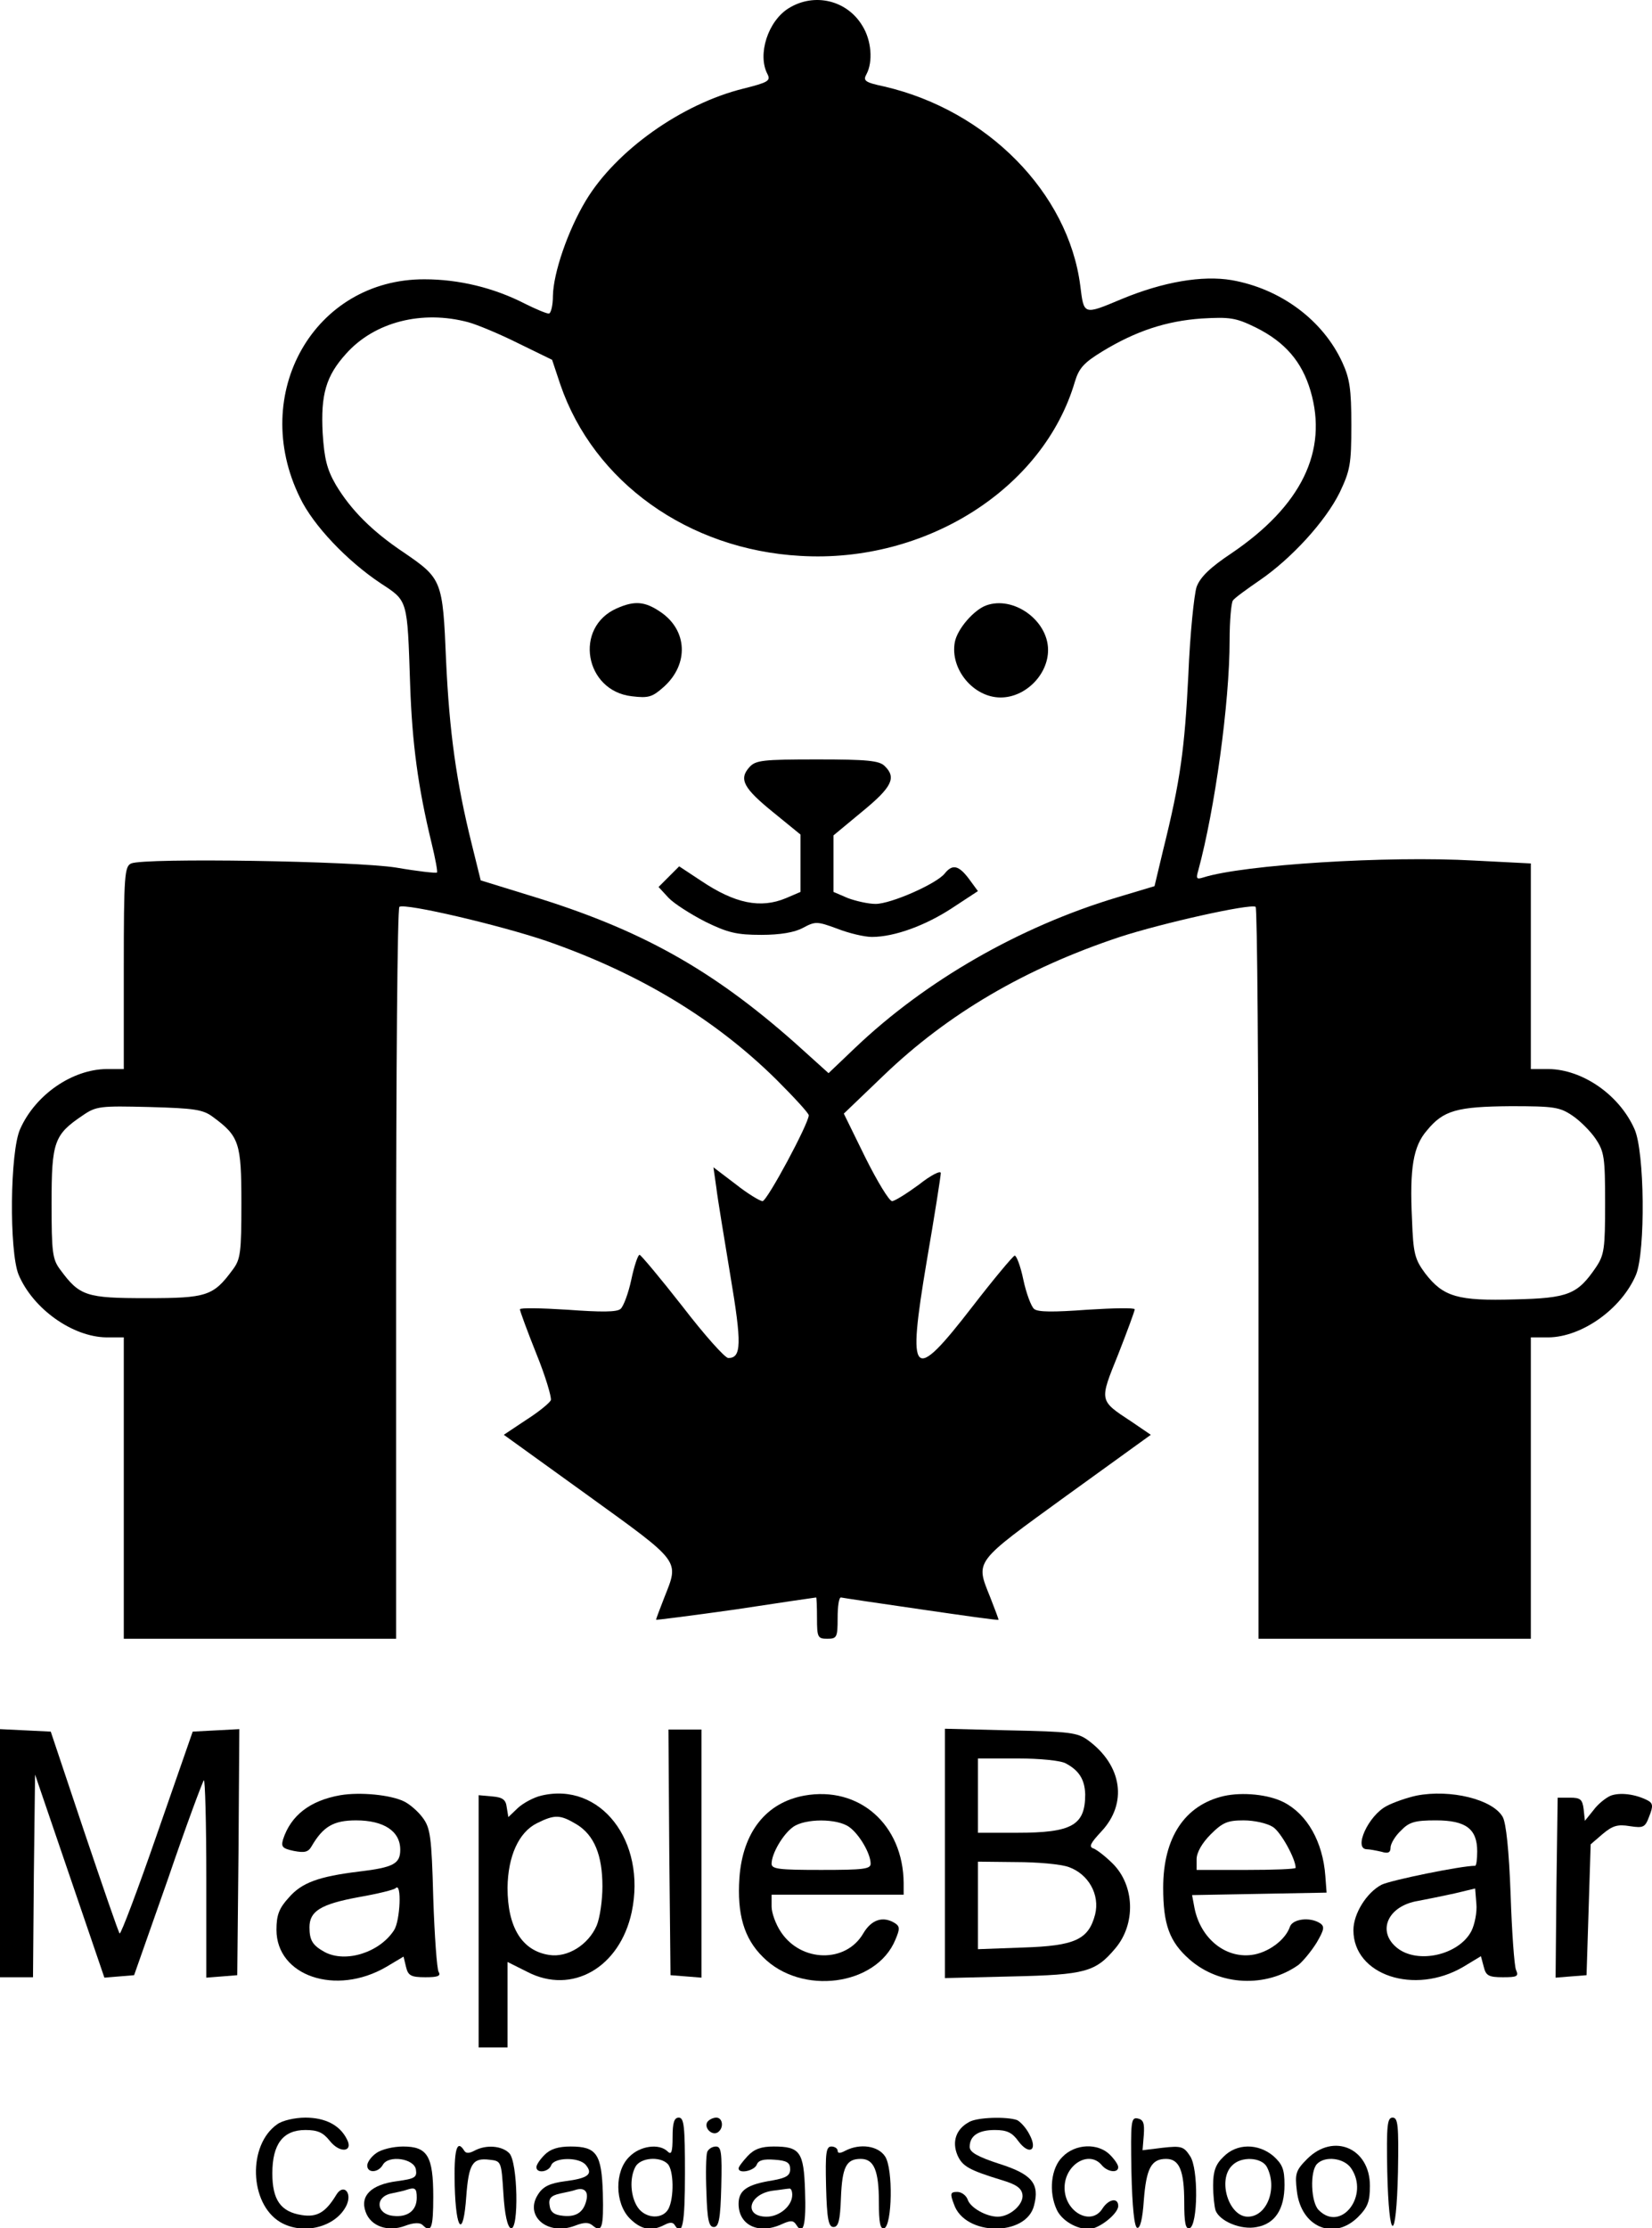
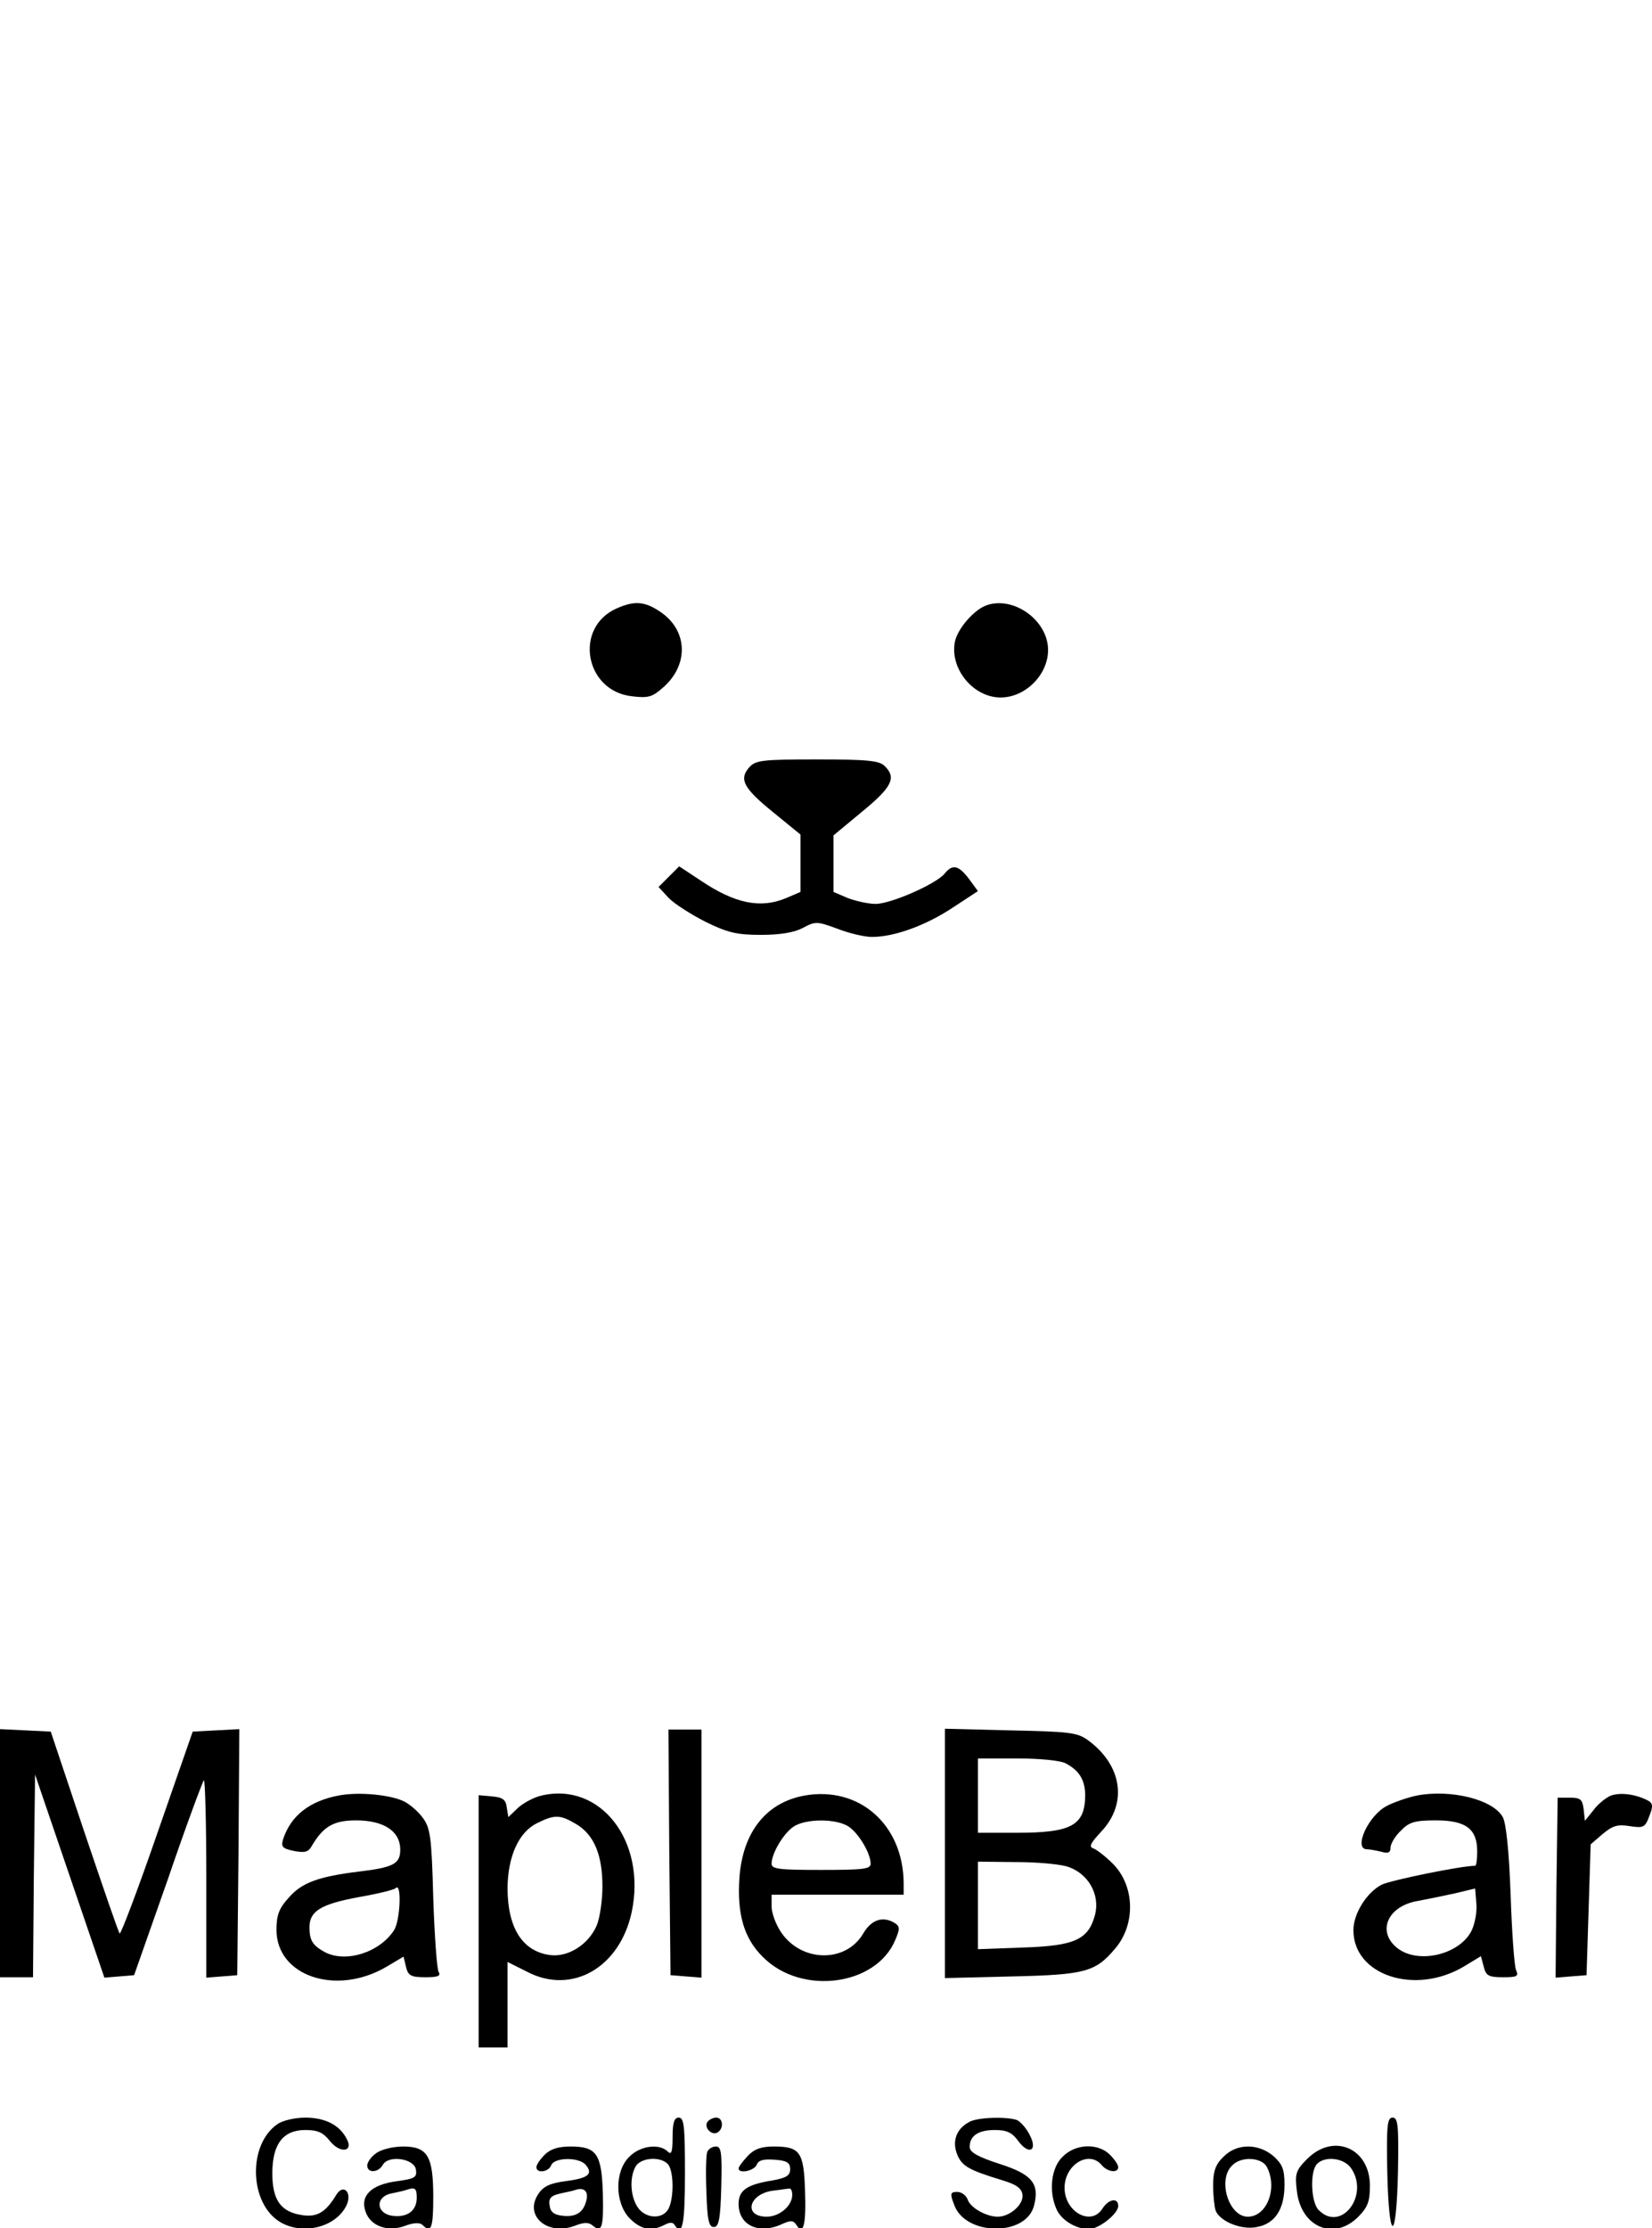
<svg xmlns="http://www.w3.org/2000/svg" width="270" height="364" viewBox="0 0 270 364" fill="none">
  <g clip-path="url(#clip0_2067_64)">
-     <path d="M128.943 1.319C125.503 3.409 123.75 8.939 125.436 12.109C125.975 13.188 125.571 13.458 121.524 14.469C111.409 16.964 100.686 24.585 95.763 32.745C92.796 37.668 90.435 44.614 90.368 48.323C90.368 49.942 90.031 51.223 89.693 51.223C89.289 51.223 87.535 50.481 85.782 49.605C80.656 46.975 74.924 45.626 69.394 45.626C51.388 45.558 40.665 64.306 49.028 81.301C51.186 85.819 56.716 91.619 62.178 95.261C66.697 98.228 66.562 97.756 67.034 111.918C67.371 121.494 68.315 128.575 70.541 137.747C71.148 140.242 71.552 142.4 71.417 142.535C71.282 142.67 68.248 142.333 64.741 141.726C57.93 140.647 23.671 140.107 21.445 141.051C20.366 141.524 20.232 142.94 20.232 158.113V174.636H17.399C11.802 174.703 5.8 178.817 3.304 184.414C1.618 188.056 1.484 204.376 3.035 208.22C5.395 213.818 11.869 218.404 17.399 218.471H20.232V243.086V267.701H42.486H64.741V208.085C64.741 175.243 64.943 148.267 65.281 148.133C66.292 147.526 81.601 151.1 89.356 153.73C104.462 158.99 116.804 166.408 126.919 176.389C129.819 179.289 132.18 181.852 132.18 182.189C132.18 183.538 125.368 196.216 124.626 196.216C124.222 196.216 122.199 195.002 120.243 193.451L116.601 190.686L117.073 193.991C117.276 195.744 118.355 202.218 119.366 208.355C121.255 219.55 121.187 221.843 119.029 221.843C118.49 221.843 115.118 218.066 111.543 213.413C107.902 208.76 104.732 204.983 104.53 204.983C104.26 204.983 103.653 206.804 103.181 209.03C102.709 211.255 101.9 213.413 101.428 213.818C100.821 214.357 98.258 214.357 92.728 213.953C88.479 213.683 84.973 213.615 84.973 213.885C84.973 214.155 86.186 217.459 87.67 221.169C89.154 224.81 90.165 228.25 90.031 228.722C89.828 229.194 88.007 230.677 85.984 231.959L82.343 234.386L96.1 244.3C111.409 255.36 111.004 254.82 108.576 260.957C107.834 262.846 107.227 264.464 107.227 264.599C107.227 264.666 113.094 263.925 120.243 262.913C127.324 261.834 133.259 260.957 133.393 260.957C133.461 260.957 133.528 262.441 133.528 264.329C133.528 267.499 133.663 267.701 135.214 267.701C136.765 267.701 136.9 267.499 136.9 264.329C136.9 262.441 137.103 260.957 137.44 260.957C137.71 261.025 143.577 261.901 150.59 262.913C157.537 263.925 163.201 264.734 163.201 264.599C163.201 264.464 162.594 262.846 161.853 260.957C159.425 254.888 159.02 255.427 174.261 244.367L188.086 234.386L184.917 232.228C179.589 228.722 179.656 228.924 182.759 221.236C184.242 217.459 185.456 214.155 185.456 213.885C185.456 213.615 181.949 213.683 177.701 213.953C172.171 214.357 169.608 214.357 169.001 213.818C168.529 213.413 167.72 211.255 167.248 209.03C166.776 206.737 166.101 205.051 165.831 205.118C165.494 205.253 162.392 208.962 158.953 213.413C149.107 226.159 148.23 225.215 151.467 205.995C152.748 198.577 153.76 192.102 153.76 191.63C153.76 191.158 152.141 191.968 150.186 193.519C148.163 195.002 146.207 196.216 145.802 196.216C145.33 196.216 143.374 192.979 141.419 189.068L137.912 181.919L144.386 175.715C154.906 165.599 167.585 158.181 183.028 153.056C189.84 150.83 204.271 147.593 205.216 148.133C205.485 148.267 205.688 175.243 205.688 208.085V267.701H227.942H250.197V243.086V218.471H253.097C258.56 218.404 265.034 213.818 267.394 208.22C268.945 204.376 268.81 188.056 267.124 184.414C264.629 178.817 258.627 174.703 253.097 174.636H250.197V157.844V141.051L240.958 140.579C226.796 139.77 203.192 141.254 196.651 143.344C195.572 143.682 195.437 143.547 195.842 142.198C198.539 132.284 200.967 114.818 200.967 104.567C200.967 101.398 201.237 98.43 201.506 98.093C201.776 97.688 203.732 96.272 205.89 94.789C211.015 91.282 216.613 85.212 218.973 80.424C220.659 76.85 220.861 75.838 220.861 69.432C220.861 63.565 220.592 61.811 219.378 59.181C216.208 52.302 209.329 47.177 201.304 45.761C196.516 44.951 190.109 46.031 183.298 48.863C177.026 51.493 177.161 51.493 176.554 46.637C174.598 31.531 161.381 18.043 144.521 14.132C141.351 13.458 141.014 13.188 141.621 12.109C142.7 10.086 142.43 6.579 140.947 4.219C138.451 0.037 133.124 -1.244 128.943 1.319ZM76.543 52.639C78.026 53.044 81.736 54.595 84.703 56.079L90.233 58.776L91.582 62.823C97.044 78.738 112.488 89.798 130.831 90.81C151.332 92.024 170.552 79.817 175.677 62.351C176.352 60.125 177.161 59.248 180.128 57.428C185.658 54.056 190.649 52.437 196.381 52.032C201.034 51.763 201.979 51.898 205.283 53.516C210.004 55.877 212.769 59.046 214.185 63.834C217.085 73.68 212.701 82.65 201.237 90.405C197.797 92.698 196.179 94.249 195.572 95.868C195.167 97.082 194.493 103.556 194.223 110.232C193.616 122.304 192.942 127.429 190.109 138.826L188.693 144.761L182.624 146.581C166.641 151.37 151.265 160.204 139.733 171.197L135.417 175.31L129.954 170.387C116.332 158.316 104.597 151.774 86.659 146.312L78.566 143.816L77.082 137.814C74.587 127.766 73.441 119.606 72.901 107.804C72.362 94.789 72.227 94.519 66.022 90.27C60.762 86.763 57.323 83.257 54.895 79.21C53.411 76.648 53.007 74.894 52.737 70.78C52.4 64.441 53.276 61.407 56.581 57.765C61.234 52.572 68.99 50.616 76.543 52.639ZM34.798 182.459C39.114 185.628 39.452 186.707 39.452 196.553C39.452 204.579 39.317 205.725 38.035 207.411C34.866 211.727 33.787 212.064 23.941 212.064C14.095 212.064 13.016 211.727 9.846 207.411C8.565 205.725 8.43 204.579 8.43 196.553C8.43 186.505 8.834 185.359 13.555 182.189C15.713 180.705 16.387 180.638 24.413 180.84C31.764 181.043 33.18 181.245 34.798 182.459ZM257.008 182.256C258.222 183.066 259.976 184.819 260.785 186.033C262.201 188.124 262.336 189.135 262.336 196.553C262.336 203.972 262.201 204.983 260.852 207.006C257.818 211.457 256.334 212.064 247.567 212.267C238.261 212.536 235.9 211.862 232.933 208.018C231.247 205.725 230.977 204.848 230.775 199.184C230.37 190.821 230.977 187.247 233.203 184.684C235.9 181.38 238.126 180.773 246.893 180.705C253.974 180.705 254.918 180.84 257.008 182.256Z" fill="black" />
    <path d="M100.821 99.374C93.74 102.476 95.561 112.861 103.249 113.738C106.014 114.075 106.621 113.873 108.509 112.187C112.623 108.478 112.353 102.948 107.969 99.981C105.407 98.227 103.721 98.092 100.821 99.374Z" fill="black" />
    <path d="M161.178 98.901C159.155 99.642 156.458 102.745 156.053 104.903C155.244 109.286 159.088 113.939 163.539 113.939C167.585 113.939 171.294 110.23 171.294 106.184C171.294 101.328 165.629 97.282 161.178 98.901Z" fill="black" />
    <path d="M122.469 125.337C120.715 127.293 121.524 128.777 126.447 132.756L130.831 136.33V141.051V145.704L128.471 146.715C124.289 148.469 120.108 147.592 114.578 143.883L111.004 141.523L109.318 143.209L107.632 144.895L109.251 146.648C110.127 147.592 112.892 149.346 115.253 150.559C118.962 152.38 120.445 152.717 124.424 152.717C127.526 152.717 129.887 152.313 131.236 151.571C133.259 150.492 133.529 150.492 136.833 151.706C138.721 152.448 141.284 153.055 142.498 153.055C146.207 153.055 151.332 151.166 155.716 148.267L159.83 145.569L158.346 143.546C156.66 141.32 155.648 141.118 154.367 142.737C152.951 144.423 145.6 147.66 143.105 147.66C141.891 147.66 139.868 147.188 138.586 146.715L136.226 145.704V141.118V136.465L140.947 132.553C145.802 128.574 146.544 127.023 144.588 125.135C143.712 124.258 141.756 124.056 133.596 124.056C124.627 124.056 123.48 124.191 122.469 125.337Z" fill="black" />
    <path d="M0 302.767V322.999H2.698H5.395L5.53 306.409L5.732 289.887L11.397 306.477L17.062 323.066L19.49 322.864L21.918 322.662L27.448 306.949C30.415 298.249 33.112 291.033 33.315 290.831C33.517 290.561 33.719 297.777 33.719 306.746V323.066L36.282 322.864L38.777 322.662L38.98 302.565L39.114 282.468L35.27 282.671L31.494 282.873L25.694 299.53C22.524 308.702 19.759 315.985 19.557 315.85C19.355 315.648 16.792 308.162 13.758 299.193L8.295 282.873L4.181 282.671L0 282.468V302.767Z" fill="black" />
    <path d="M109.385 302.565L109.588 322.662L112.15 322.864L114.646 323.066V302.835V282.536H111.948H109.25L109.385 302.565Z" fill="black" />
    <path d="M154.435 302.768V323.135L165.427 322.865C177.431 322.595 179.05 322.123 182.287 318.279C185.659 314.3 185.456 308.029 181.882 304.454C180.668 303.24 179.252 302.161 178.712 301.959C177.903 301.689 178.24 301.082 179.994 299.194C184.31 294.608 183.433 288.404 177.836 284.29C176.082 283.009 174.801 282.874 165.157 282.672L154.435 282.402V302.768ZM174.194 288.067C176.352 289.213 177.296 290.697 177.364 293.125C177.364 298.182 175.206 299.396 166.236 299.396H159.83V293.327V287.257H166.304C169.878 287.257 173.385 287.595 174.194 288.067ZM174.666 304.994C177.903 306.14 179.791 309.512 178.982 312.749C177.903 316.863 175.678 317.875 167.18 318.144L159.83 318.414V311.266V304.117L166.101 304.185C169.473 304.185 173.385 304.522 174.666 304.994Z" fill="black" />
    <path d="M55.637 293.258C50.646 294.135 47.544 296.562 46.263 300.474C45.926 301.688 46.128 301.957 48.016 302.362C49.77 302.699 50.377 302.564 50.916 301.62C52.804 298.383 54.49 297.372 58.2 297.372C62.718 297.372 65.415 299.125 65.415 302.16C65.415 304.453 64.336 305.06 58.672 305.734C52.063 306.543 49.298 307.555 47.207 309.983C45.589 311.736 45.184 312.882 45.184 315.243C45.184 322.796 54.895 326.1 63.123 321.312L65.955 319.626L66.36 321.312C66.697 322.729 67.169 322.998 69.529 322.998C71.552 322.998 72.092 322.796 71.687 322.122C71.418 321.717 71.013 316.254 70.811 310.05C70.541 300.002 70.338 298.585 69.057 296.9C68.315 295.888 66.899 294.674 66.022 294.269C63.797 293.19 58.874 292.718 55.637 293.258ZM64.404 315.31C62.044 318.952 56.514 320.705 53.074 318.885C51.118 317.806 50.579 316.996 50.579 314.838C50.579 312.208 52.4 311.062 58.604 309.915C61.706 309.376 64.471 308.701 64.674 308.432C65.685 307.42 65.415 313.759 64.404 315.31Z" fill="black" />
    <path d="M88.479 293.325C87.266 293.595 85.512 294.539 84.635 295.349L83.084 296.832L82.815 295.214C82.68 294 82.14 293.595 80.454 293.46L78.229 293.258V313.827V334.463H80.589H82.95V327.449V320.503L86.186 322.122C93.47 325.898 101.293 321.447 103.248 312.343C105.676 300.744 98.123 291.032 88.479 293.325ZM94.279 298.046C97.112 299.799 98.46 303.037 98.46 308.162C98.46 310.387 98.056 313.287 97.516 314.569C96.167 317.671 92.796 319.829 89.761 319.357C85.31 318.682 82.95 314.838 82.95 308.364C83.017 303.239 84.77 299.327 87.738 297.844C90.705 296.36 91.582 296.428 94.279 298.046Z" fill="black" />
    <path d="M131.438 293.327C125.234 294.473 121.39 299.261 120.85 306.747C120.445 312.681 121.592 316.66 124.694 319.695C130.966 326.034 143.24 324.416 146.342 316.863C147.084 315.109 147.084 314.705 146.274 314.165C144.319 312.951 142.43 313.558 141.082 315.851C138.249 320.707 130.966 320.572 127.661 315.649C126.785 314.367 126.11 312.479 126.11 311.467V309.512H136.9H147.691V307.623C147.623 298.047 140.407 291.708 131.438 293.327ZM138.789 298.452C140.407 299.598 142.295 302.768 142.295 304.454C142.295 305.331 141.082 305.465 134.203 305.465C127.324 305.465 126.11 305.331 126.11 304.454C126.11 302.768 127.999 299.598 129.617 298.452C131.573 297.036 136.833 297.036 138.789 298.452Z" fill="black" />
-     <path d="M200.023 293.394C193.616 294.878 190.109 300.205 190.109 308.365C190.109 314.367 191.121 317.2 194.425 320.1C199.348 324.416 206.902 324.753 212.229 320.976C212.971 320.369 214.32 318.751 215.197 317.335C216.41 315.244 216.545 314.705 215.736 314.165C214.05 313.086 211.218 313.491 210.813 314.772C210.071 316.93 207.239 319.021 204.541 319.358C200.225 319.897 196.246 316.66 195.235 311.737L194.83 309.579L205.823 309.377L216.815 309.175L216.613 306.477C216.208 300.88 213.645 296.361 209.801 294.406C207.306 293.124 203.058 292.72 200.023 293.394ZM208.048 298.452C209.329 299.261 211.757 303.645 211.757 305.128C211.757 305.331 208.115 305.466 203.665 305.466H195.572V303.712C195.572 302.633 196.449 301.082 197.865 299.666C199.821 297.71 200.63 297.373 203.26 297.373C205.013 297.373 207.104 297.845 208.048 298.452Z" fill="black" />
    <path d="M231.517 293.325C229.966 293.662 227.808 294.404 226.661 295.011C223.627 296.562 221.131 302.092 223.424 302.092C223.829 302.092 224.908 302.294 225.785 302.497C226.864 302.834 227.268 302.632 227.268 301.822C227.268 301.215 228.01 299.934 228.954 299.057C230.303 297.641 231.247 297.371 234.686 297.371C239.609 297.371 241.43 298.788 241.43 302.429C241.43 303.711 241.295 304.79 241.093 304.79C238.8 304.79 227.268 307.15 225.785 307.892C223.357 309.173 221.199 312.612 221.199 315.31C221.199 322.661 231.18 325.965 239.137 321.312L242.037 319.559L242.509 321.312C242.847 322.728 243.319 322.998 245.612 322.998C247.972 322.998 248.242 322.863 247.77 321.784C247.5 321.177 247.095 315.647 246.893 309.51C246.623 302.159 246.151 297.843 245.612 296.832C243.993 293.932 237.047 292.246 231.517 293.325ZM240.486 315.445C238.463 319.356 231.719 320.907 228.347 318.21C224.975 315.512 226.796 311.331 231.787 310.522C233.203 310.252 235.9 309.713 237.721 309.308L241.093 308.499L241.295 310.994C241.43 312.343 241.026 314.366 240.486 315.445Z" fill="black" />
    <path d="M263.28 293.326C262.471 293.663 261.19 294.675 260.448 295.686L259.032 297.44L258.829 295.551C258.627 293.933 258.29 293.663 256.604 293.663H254.581L254.379 308.365L254.244 323.066L256.739 322.864L259.302 322.662L259.639 312.006L259.976 301.284L261.932 299.598C263.55 298.249 264.359 297.979 266.383 298.316C268.608 298.654 268.878 298.519 269.552 296.698C270.227 295.012 270.159 294.54 269.215 294.068C267.192 293.056 264.764 292.786 263.28 293.326Z" fill="black" />
    <path d="M45.319 347.009C40.463 350.381 40.733 359.957 45.791 362.992C49.567 365.217 54.962 363.801 56.648 360.227C57.593 358.136 56.109 356.653 54.962 358.541C53.209 361.441 51.793 362.25 49.298 361.845C45.858 361.306 44.51 359.35 44.51 355.034C44.51 350.246 46.263 347.953 49.905 347.953C51.928 347.953 52.804 348.358 53.883 349.706C55.569 351.864 57.862 351.527 56.648 349.369C55.502 347.144 53.142 345.93 49.905 345.93C48.219 345.93 46.128 346.402 45.319 347.009Z" fill="black" />
    <path d="M109.925 349.099C109.925 351.594 109.723 352.066 109.116 351.459C107.767 350.11 104.597 350.515 102.844 352.336C100.416 354.696 100.484 359.889 102.911 362.384C104.8 364.273 106.486 364.542 108.576 363.463C109.453 362.991 109.992 362.991 110.262 363.463C111.543 365.486 111.948 363.328 111.948 355.033C111.948 347.413 111.813 345.929 110.937 345.929C110.195 345.929 109.925 346.738 109.925 349.099ZM109.116 353.482C110.127 354.494 110.195 359.012 109.251 360.833C108.306 362.587 105.541 362.452 104.26 360.631C103.046 358.877 102.844 355.843 103.855 353.954C104.665 352.471 107.834 352.201 109.116 353.482Z" fill="black" />
    <path d="M115.59 346.67C115.05 347.615 116.332 348.896 117.276 348.356C118.355 347.682 118.152 345.929 117.073 345.929C116.534 345.929 115.859 346.266 115.59 346.67Z" fill="black" />
    <path d="M158.346 346.671C156.255 347.817 155.581 349.84 156.458 351.998C157.267 353.887 158.346 354.494 163.876 356.18C166.101 356.854 166.978 357.461 167.113 358.54C167.315 360.091 165.09 362.114 163.067 362.114C161.178 362.114 158.548 360.631 158.144 359.282C157.874 358.607 157.132 358.068 156.458 358.068C155.311 358.068 155.244 358.338 155.918 360.091C157.671 365.284 167.72 365.419 169.001 360.293C169.945 356.719 168.664 355.168 163.336 353.482C159.83 352.336 158.481 351.594 158.481 350.717C158.481 348.896 159.897 347.952 162.594 347.952C164.55 347.952 165.427 348.357 166.438 349.773C168.192 352.133 169.676 351.324 168.259 348.694C167.72 347.615 166.776 346.603 166.236 346.334C164.55 345.727 159.627 345.861 158.346 346.671Z" fill="black" />
-     <path d="M184.917 354.762C185.052 360.562 185.389 363.799 185.861 363.934C186.333 364.068 186.738 362.517 186.94 359.483C187.345 354.222 188.154 352.671 190.582 352.671C192.74 352.671 193.549 354.56 193.549 359.752C193.549 363.057 193.751 364.203 194.426 364.001C195.774 363.529 195.909 354.222 194.493 352.199C193.482 350.648 193.077 350.513 190.042 350.85L186.738 351.255L186.94 348.76C187.075 346.804 186.873 346.265 185.928 346.062C184.849 345.86 184.782 346.534 184.917 354.762Z" fill="black" />
    <path d="M226.729 354.696C226.998 366.498 228.212 366.633 228.482 354.831C228.617 347.143 228.482 345.929 227.605 345.929C226.729 345.929 226.594 347.143 226.729 354.696Z" fill="black" />
    <path d="M61.504 351.728C60.695 352.268 60.02 353.212 60.02 353.752C60.02 355.033 61.841 354.966 62.583 353.617C63.527 351.998 67.708 352.605 67.978 354.426C68.18 355.707 67.776 355.91 64.876 356.314C60.695 356.854 58.806 358.675 59.751 361.305C60.56 363.665 63.392 364.677 66.225 363.598C67.641 363.058 68.653 363.058 69.057 363.463C70.473 364.879 70.811 364.002 70.811 358.877C70.811 352.201 69.866 350.649 65.888 350.649C64.269 350.649 62.313 351.122 61.504 351.728ZM68.113 359.012C68.113 361.102 66.629 362.249 64.269 361.979C61.504 361.709 61.234 358.944 63.864 358.337C64.876 358.135 66.09 357.865 66.427 357.731C67.843 357.258 68.113 357.461 68.113 359.012Z" fill="black" />
-     <path d="M74.317 357.055C74.519 364.608 75.733 365.62 76.206 358.808C76.61 353.481 77.217 352.469 79.982 352.806C81.938 353.009 81.938 353.076 82.275 358.336C82.477 361.776 82.949 363.799 83.489 364.001C84.838 364.406 84.635 353.076 83.219 351.727C82.005 350.513 79.443 350.311 77.554 351.323C76.678 351.795 76.138 351.795 75.868 351.323C74.654 349.367 74.182 351.188 74.317 357.055Z" fill="black" />
    <path d="M89.019 351.997C88.277 352.739 87.67 353.616 87.67 354.021C87.67 355.1 89.693 354.83 90.098 353.683C90.638 352.402 94.684 352.335 95.763 353.683C96.977 355.167 96.1 355.841 92.391 356.314C89.828 356.651 88.749 357.19 87.94 358.472C85.647 361.978 89.491 365.283 93.942 363.597C95.493 362.99 96.235 362.99 96.909 363.597C98.393 364.811 98.663 363.799 98.528 358.269C98.326 351.863 97.516 350.649 93.268 350.649C91.244 350.649 89.963 351.053 89.019 351.997ZM95.898 359.146C95.493 361.304 94.279 362.181 92.121 361.978C90.57 361.843 89.963 361.371 89.828 360.292C89.626 359.146 90.031 358.674 91.514 358.337C92.526 358.134 93.74 357.865 94.077 357.73C95.358 357.325 96.1 357.865 95.898 359.146Z" fill="black" />
    <path d="M115.59 351.527C115.387 352.066 115.32 355.034 115.455 358.136C115.59 362.654 115.86 363.801 116.669 363.801C117.478 363.801 117.748 362.519 117.883 357.192C118.018 351.594 117.883 350.65 117.006 350.65C116.399 350.65 115.792 351.055 115.59 351.527Z" fill="black" />
    <path d="M122.199 352.199C121.389 353.076 120.715 353.953 120.715 354.222C120.715 355.166 123.278 354.627 123.682 353.615C123.952 352.874 124.829 352.671 126.582 352.806C128.605 352.941 129.145 353.278 129.145 354.357C129.145 355.369 128.538 355.773 126.312 356.178C122.064 356.852 120.715 357.797 120.715 360.022C120.715 363.529 124.02 365.08 127.796 363.327C129.28 362.652 129.684 362.72 130.156 363.461C131.303 365.282 131.775 363.394 131.573 357.864C131.37 351.525 130.763 350.648 126.447 350.648C124.424 350.648 123.278 351.053 122.199 352.199ZM129.482 358.538C129.482 360.359 127.392 362.113 125.301 362.113C121.457 362.113 122.334 358.404 126.312 357.864C127.526 357.729 128.673 357.527 129.01 357.527C129.28 357.459 129.482 357.931 129.482 358.538Z" fill="black" />
-     <path d="M135.012 357.19C135.147 362.517 135.417 363.799 136.226 363.799C137.035 363.799 137.305 362.72 137.44 359.078C137.642 353.953 138.317 352.671 140.677 352.671C142.835 352.671 143.644 354.56 143.644 359.752C143.644 363.057 143.847 364.203 144.521 364.001C145.802 363.529 146.005 354.29 144.656 352.267C143.509 350.513 140.542 350.109 138.182 351.323C137.305 351.795 136.9 351.795 136.9 351.323C136.9 350.985 136.428 350.648 135.889 350.648C135.012 350.648 134.877 351.66 135.012 357.19Z" fill="black" />
    <path d="M173.654 352.335C171.766 354.156 171.361 358.067 172.71 360.967C173.519 362.721 175.88 364.137 177.97 364.137C179.589 364.137 182.759 361.641 182.759 360.36C182.759 358.944 181.207 359.214 180.196 360.765C178.375 363.732 173.992 361.372 173.992 357.393C173.992 353.616 177.97 351.189 180.061 353.684C181.005 354.83 182.759 355.033 182.759 354.021C182.759 353.616 182.152 352.74 181.41 351.998C179.454 350.042 175.745 350.177 173.654 352.335Z" fill="black" />
    <path d="M199.955 352.335C198.674 353.549 198.27 354.695 198.27 356.988C198.27 358.607 198.472 360.495 198.674 361.102C199.349 362.856 202.855 364.339 205.418 363.8C208.385 363.26 209.936 360.9 209.936 356.921C209.936 354.358 209.599 353.549 208.116 352.2C205.62 350.11 202.114 350.11 199.955 352.335ZM207.037 353.954C208.857 357.393 207.104 362.114 203.934 362.114C200.832 362.114 198.944 356.112 201.372 353.751C202.855 352.2 206.16 352.403 207.037 353.954Z" fill="black" />
    <path d="M213.645 352.673C211.757 354.561 211.622 355.101 211.959 357.933C212.634 363.8 217.962 366.093 221.94 362.182C223.559 360.563 223.896 359.619 223.896 357.056C223.896 350.919 217.962 348.357 213.645 352.673ZM220.794 354.156C223.896 358.607 219.175 364.744 215.534 361.035C214.252 359.821 214.05 354.696 215.264 353.482C216.613 352.133 219.647 352.538 220.794 354.156Z" fill="black" />
  </g>
  <defs>
    <clipPath id="clip0_2067_64">
      <rect width="270" height="364" fill="white" />
    </clipPath>
  </defs>
</svg>